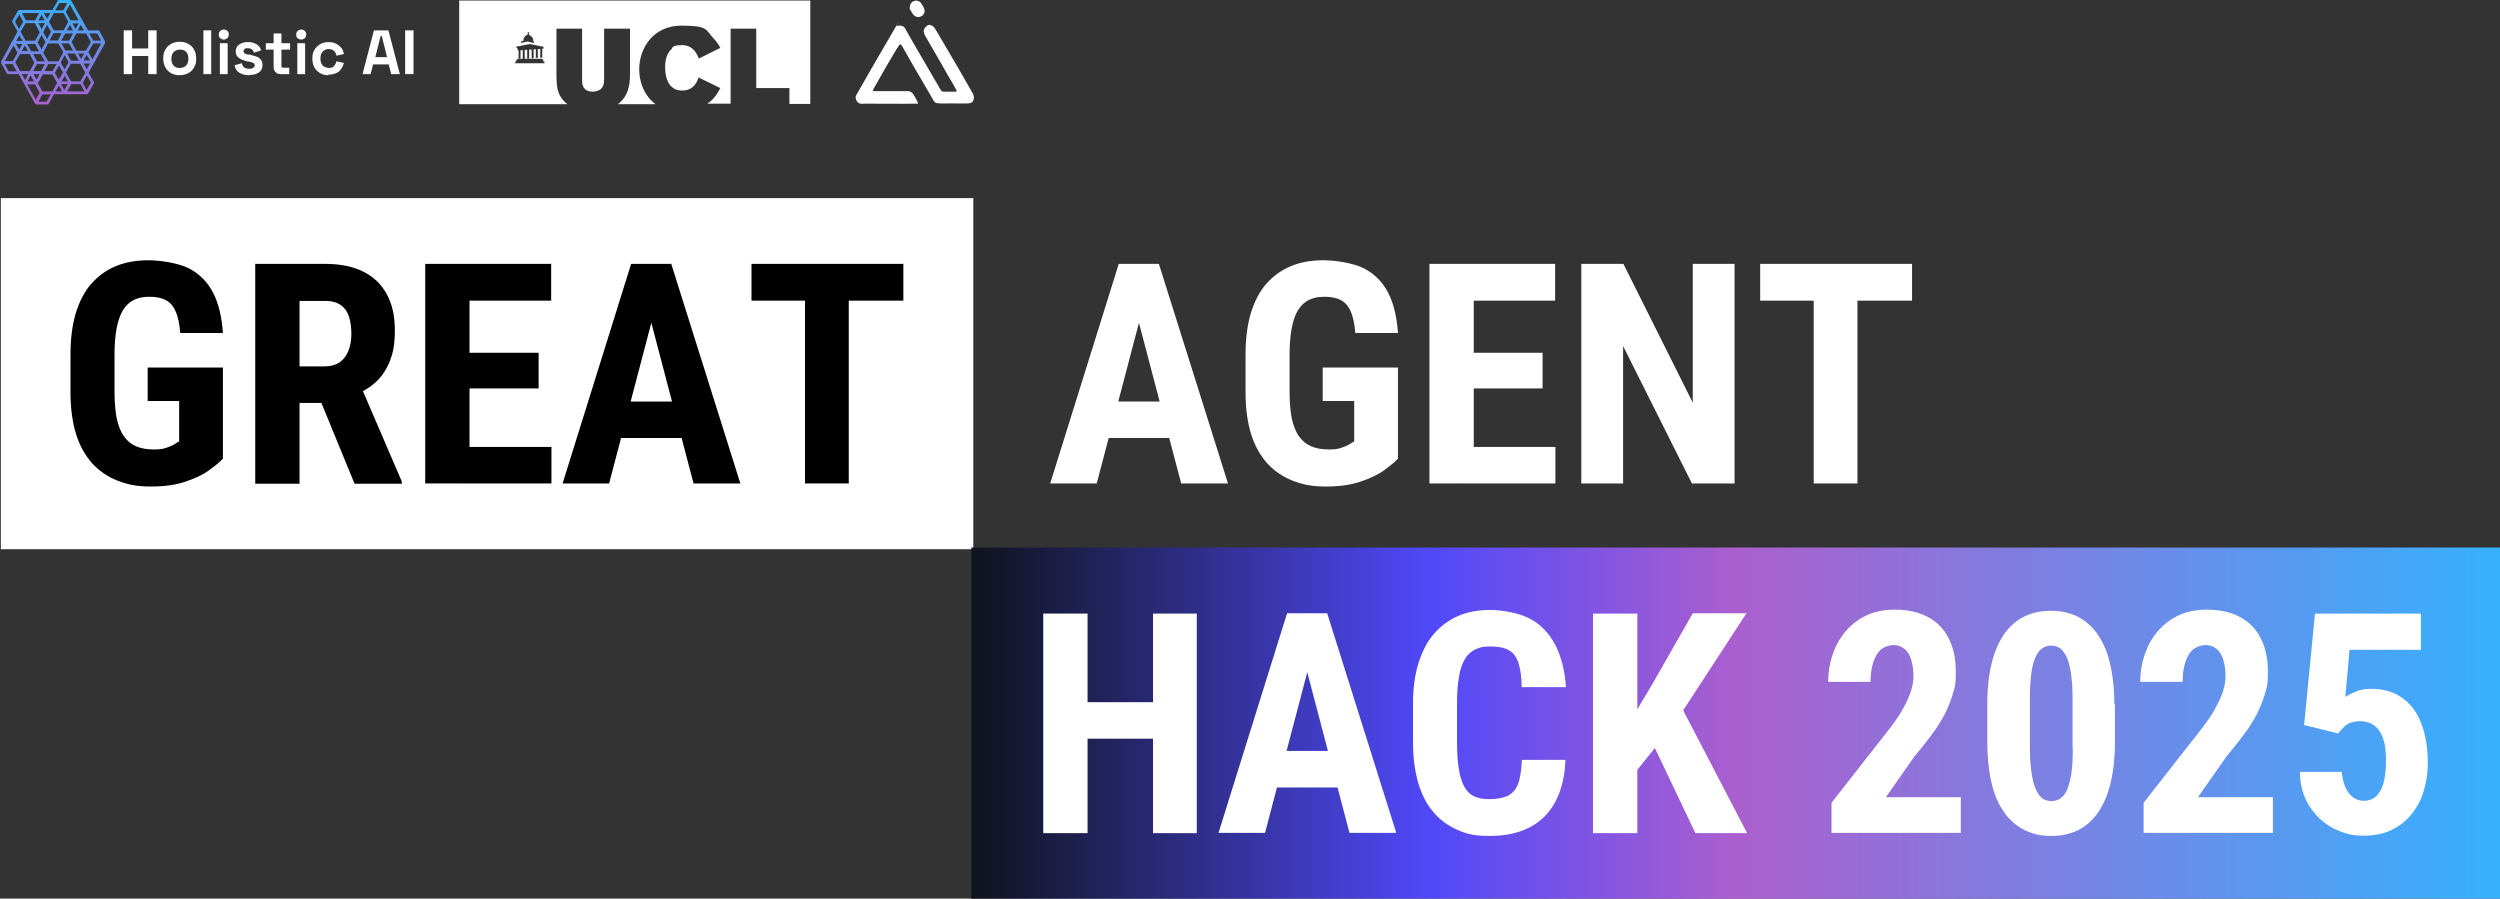
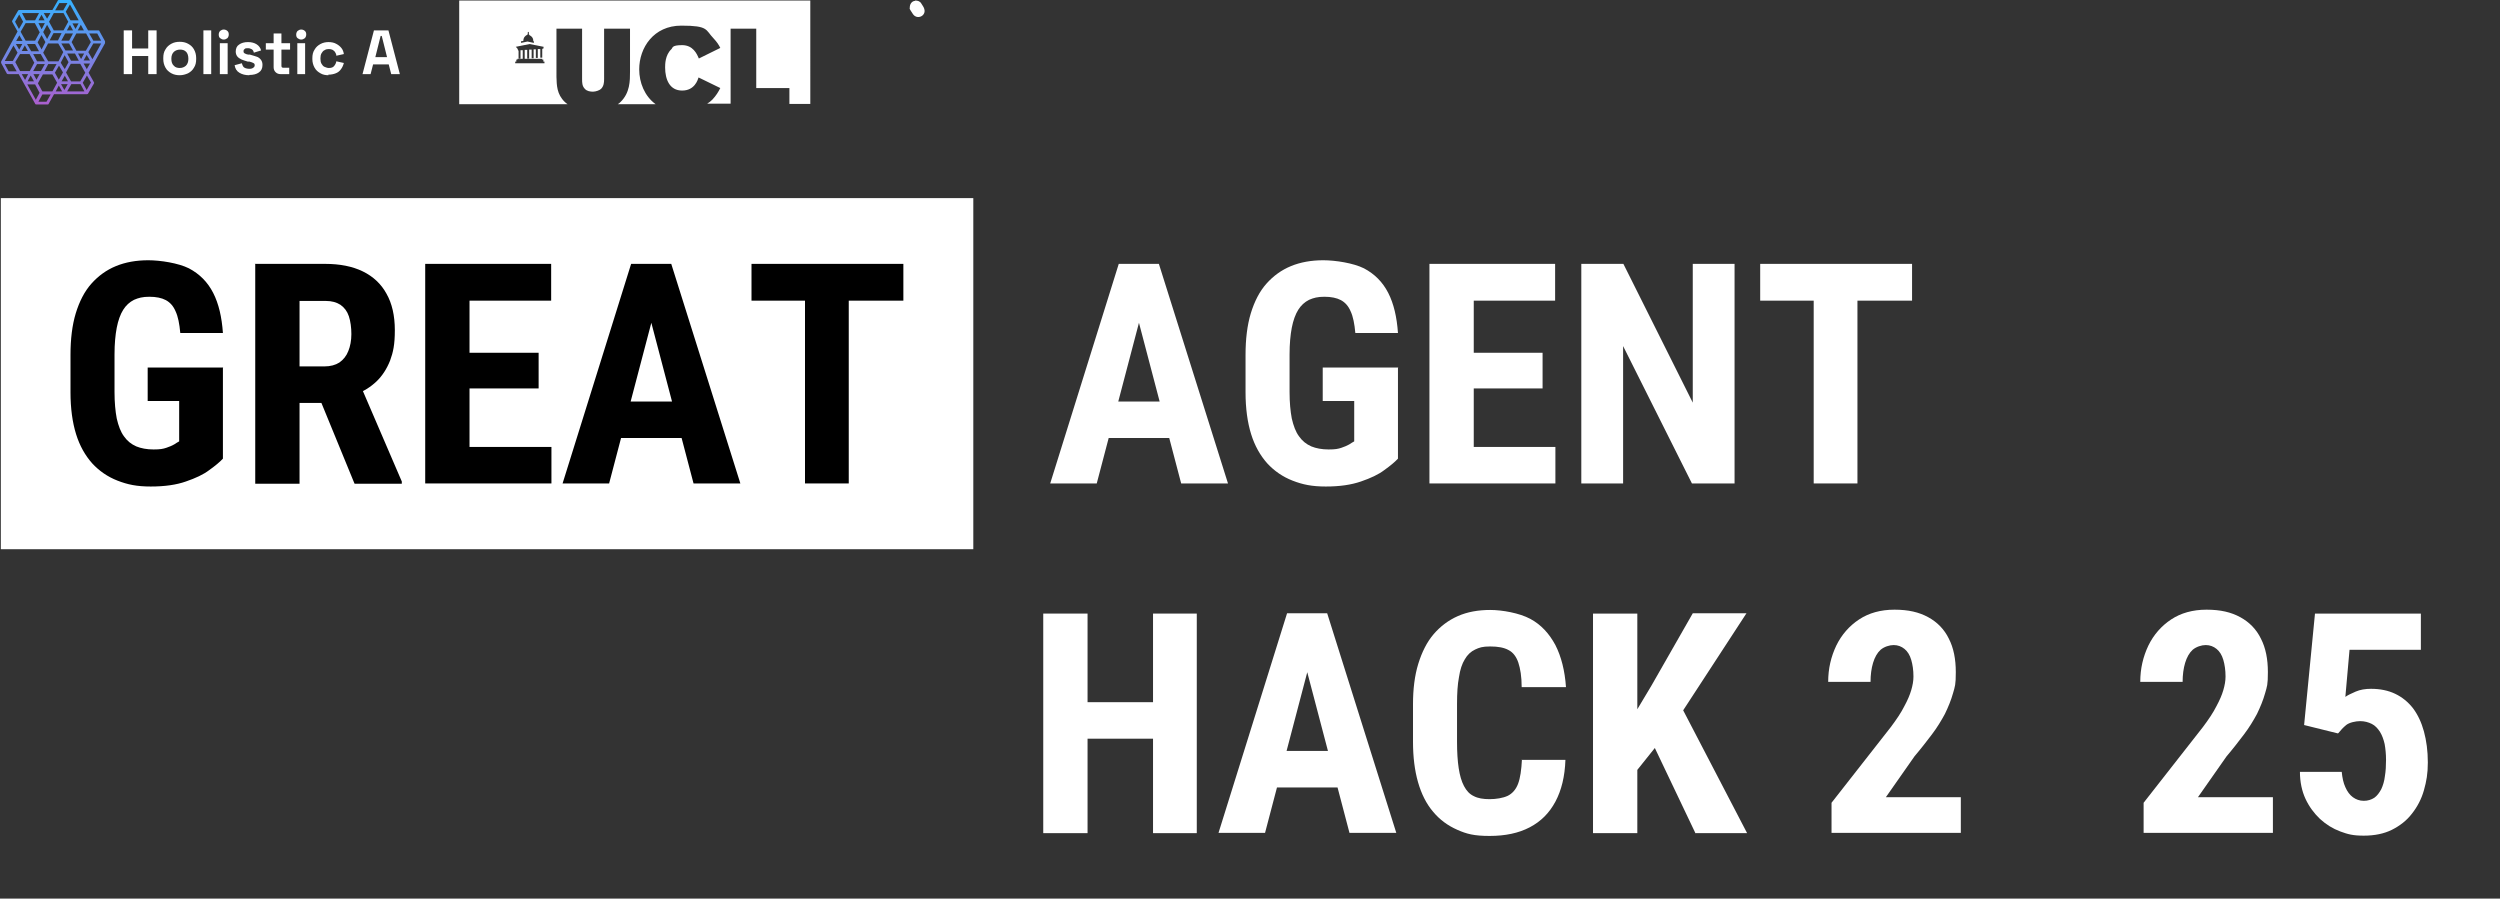
<svg xmlns="http://www.w3.org/2000/svg" id="Layer_1" version="1.1" viewBox="0 0 897.2 322.5">
  <rect x="0" y="0" width="897.2" height="322.5" fill="#333333" stroke="none" />
  <defs>
    <style>
      .st0 {
        fill: url(#linear-gradient1);
      }

      .st1 {
        fill: #fff;
      }

      .st2 {
        fill: url(#linear-gradient);
        fill-rule: evenodd;
      }
    </style>
    <linearGradient id="linear-gradient" x1="19" y1="-374.1" x2="19" y2="-336.7" gradientTransform="translate(0 -336.6) scale(1 -1)" gradientUnits="userSpaceOnUse">
      <stop offset="0" stop-color="#ab5fce" />
      <stop offset="1" stop-color="#36b1fe" />
    </linearGradient>
    <linearGradient id="linear-gradient1" x1="348.6" y1="259.5" x2="897.2" y2="259.5" gradientUnits="userSpaceOnUse">
      <stop offset="0" stop-color="#0f131c" />
      <stop offset=".3" stop-color="#5049f9" />
      <stop offset=".5" stop-color="#ab5fce" />
      <stop offset="1" stop-color="#36b1fe" />
    </linearGradient>
  </defs>
  <g>
    <g>
      <path class="st1" d="M44.4,26.6v-15.7h3v6.5h5.8v-6.5h3v15.7h-3v-6.5h-5.8v6.5h-3Z" />
      <path class="st1" d="M64.5,27c-1.1,0-2.1-.2-3-.7-.9-.5-1.6-1.1-2.1-2s-.8-1.9-.8-3.1v-.4c0-1.2.2-2.2.8-3.1.5-.9,1.2-1.5,2.1-2,.9-.5,1.9-.7,3-.7s2.1.2,3,.7c.9.5,1.6,1.1,2.1,2s.8,1.9.8,3.1v.4c0,1.2-.2,2.2-.8,3.1-.5.9-1.2,1.5-2.1,2-.9.4-1.9.7-3,.7ZM64.5,24.4c.9,0,1.6-.3,2.2-.8.6-.6.9-1.4.9-2.4v-.2c0-1-.3-1.9-.8-2.4-.6-.6-1.3-.8-2.2-.8s-1.6.3-2.2.8c-.6.6-.9,1.4-.9,2.4v.2c0,1,.3,1.9.9,2.4.5.6,1.3.8,2.1.8h0Z" />
      <path class="st1" d="M73,26.6v-15.7h2.8v15.7h-2.8Z" />
      <path class="st1" d="M80.3,14.2c-.5,0-.9-.2-1.3-.5s-.5-.8-.5-1.3.2-1,.5-1.3c.4-.3.8-.5,1.3-.5s1,.2,1.3.5c.4.3.5.8.5,1.3s-.2,1-.5,1.3c-.4.3-.8.5-1.3.5ZM78.9,26.6v-11.1h2.8v11.1h-2.8Z" />
      <path class="st1" d="M89.5,27c-1.5,0-2.6-.3-3.6-.9s-1.5-1.5-1.7-2.7l2.6-.7c.1.5.3.9.5,1.2.2.3.6.5.9.6.4.1.8.2,1.2.2.7,0,1.1-.1,1.5-.4s.5-.5.5-.9-.1-.6-.5-.8c-.3-.2-.8-.3-1.4-.5h-.6c-.8-.2-1.5-.5-2.1-.7-.6-.3-1.2-.6-1.6-1.1s-.6-1.1-.6-1.8c0-1.1.4-2,1.2-2.5.8-.6,1.9-.9,3.2-.9s2.3.3,3.1.8,1.4,1.3,1.6,2.2l-2.6.8c-.1-.6-.4-1-.7-1.2-.4-.2-.8-.4-1.4-.4s-1,0-1.2.3c-.3.2-.4.4-.4.8s.1.6.5.8c.3.2.7.3,1.2.4h.6c.8.2,1.6.5,2.3.7.7.2,1.2.6,1.6,1.1s.6,1.1.6,1.9c0,1.2-.4,2.1-1.3,2.7-.8.6-2,.9-3.4.9h0Z" />
      <path class="st1" d="M100.7,26.6c-.7,0-1.3-.2-1.8-.7-.5-.5-.7-1.1-.7-1.8v-6.3h-2.8v-2.3h2.8v-3.5h2.8v3.5h3.1v2.3h-3.1v5.8c0,.5.2.7.6.7h2.2v2.3h-3.2Z" />
      <path class="st1" d="M108.1,14.2c-.5,0-.9-.2-1.3-.5s-.5-.8-.5-1.3.2-1,.5-1.3c.4-.3.8-.5,1.3-.5s1,.2,1.3.5c.4.3.5.8.5,1.3s-.2,1-.5,1.3c-.4.3-.8.5-1.3.5ZM106.7,26.6v-11.1h2.8v11.1h-2.8Z" />
      <path class="st1" d="M117.9,27c-1.1,0-2.1-.2-2.9-.7-.9-.5-1.6-1.1-2.1-2-.5-.9-.8-1.9-.8-3.1v-.3c0-1.2.2-2.2.8-3.1.5-.9,1.2-1.5,2.1-2,.9-.5,1.9-.7,2.9-.7s2,.2,2.7.6c.8.4,1.4.9,1.9,1.5.5.6.8,1.4.9,2.2l-2.7.6c0-.5-.2-.9-.4-1.2-.2-.4-.5-.6-.9-.9-.4-.2-.9-.3-1.4-.3s-1.1.1-1.5.4c-.5.2-.8.6-1.1,1.1-.3.5-.4,1.1-.4,1.8v.2c0,.7.1,1.3.4,1.8.3.5.6.9,1.1,1.1.5.2,1,.4,1.5.4.9,0,1.5-.2,1.9-.7s.7-1,.8-1.7l2.7.6c-.2.8-.5,1.5-1,2.2s-1.1,1.2-1.9,1.5c-.7.3-1.7.5-2.7.5h0Z" />
      <path class="st1" d="M130.1,26.6l4.1-15.7h5.2l4.1,15.7h-3.1l-.9-3.5h-5.6l-.9,3.5h-3.1ZM134.7,20.5h4.2l-1.9-7.6h-.4l-1.9,7.6h0Z" />
-       <path class="st1" d="M145.4,26.6v-15.7h3v15.7h-3Z" />
    </g>
    <path class="st2" d="M37.7,15.3c0-.2,0-.4,0-.5l-2-3.6c0-.2-.3-.3-.4-.3h-3.7L25.6.3h0c0-.2-.3-.3-.4-.3h-4.1c-.2,0-.4.1-.4.3l-1.9,3.3H6.9c-.2,0-.4.1-.4.2l-2.1,3.6c-.1.2-.1.4,0,.5l1.9,3.4L.4,22.1c0,.2,0,.4,0,.5l2,3.7c0,.2.3.3.5.3h3.8l5.9,10.6h0c0,.2.3.3.4.3h4.1c.2,0,.4-.1.4-.3l1.9-3.4h11.8c.2,0,.4-.1.4-.2l2.1-3.6c.1-.2.1-.4,0-.5l-1.9-3.4,5.9-10.6h0ZM34.9,12l1.4,2.6h-2.8l-1.5-2.6h2.8ZM32.6,15.1l-1.8,3.1h-3.4l-1.7-3.1,1.7-3.1h3.5l1.7,3.1h0ZM11.9,25.5l1.4-2.5h2.8l-1.4,2.5h-2.8ZM14.2,26.6l-1.1,2-1.1-2h2.2ZM26.2,10.9h-2.2l1.1-2,1.1,2ZM25.9,8.4h2.3l-1.1,2-1.1-2ZM26.2,12l-1.4,2.6h-2.8l1.4-2.6h2.8ZM28.3,21.8h-2.8l-1.4-2.6h2.8l1.4,2.6h0ZM28,19.2h2.2l-1.1,2-1.1-2ZM17.2,15.6h3.7l1.8,3.1-1.7,3.3h-3.7l-1.8-3.1,1.7-3.2h0ZM14.9,17.7l-1.4-2.5,1.4-2.6,1.4,2.5-1.4,2.7h0ZM23.2,19.8l1.4,2.5-1.4,2.6v-.2c-.1,0-1.4-2.2-1.4-2.2l1.4-2.7h0ZM23.5,18.1l-1.5-2.5h2.8l1.4,2.5h-2.8ZM20.8,14.5h-3l1.4-2.6h2.9l-1.3,2.6h0ZM16.9,14l-1.4-2.5,1.4-2.6,1.4,2.5-1.4,2.6ZM14.9,10.4l-1.1-2.1h2.3l-1.1,2.1ZM14.3,11.5l-1.7,3.1h-3.4l-1.8-3.2,1.8-3.1h3.3l1.7,3.2ZM8.9,16.3l1.1,2h-2.2l1.1-2h0ZM6.9,17.8l-1.2-2h2.3l-1.1,2h0ZM9.8,15.8h2.8l1.4,2.6h-2.8l-1.5-2.6h0ZM14.6,19.4l1.5,2.6h-2.8l-1.4-2.6h2.8ZM17.3,23h3l-1.4,2.5h-2.9l1.3-2.5h0ZM21.2,23.6l1,1.7.4.7-1.5,2.6-1.4-2.5,1.5-2.6h0ZM23.2,27.1l1.2,2.1h-2.3l1.2-2.1h0ZM23.7,26l1.7-3.1h3.4l1.8,3.2-1.8,3.1h-3.3l-1.8-3.2h0ZM31.1,19.7l1.2,2h-2.3l1.1-2h0ZM30.2,10.9h-2.3l1.1-2,1.1,2h0ZM28.2,7.3h-2.9l-1.7-3.1,1.5-2.6,3.1,5.6h0ZM21.3,1.1h2.9l-1.5,2.6h-2.9l1.5-2.6h0ZM19.3,4.7h3.5l1.7,3.1-1.7,3.1h-3.5l-1.7-3.1,1.7-3.1h0ZM18.1,4.7l-1.2,2-1.2-2h2.3ZM16,7.3h-2.2l1.1-2,1.1,2ZM14,4.7l-1.4,2.6h-3.3l-1.4-2.6h6.2ZM5.4,7.8l1.5-2.6,1.4,2.6-1.5,2.6-1.4-2.6h0ZM6.9,12.6l1.2,2.1h-2.3l1.2-2.1ZM4.8,16.3l1.5,2.6-1.7,3H1.7s3.1-5.5,3.1-5.5h0ZM3.1,25.6l-1.4-2.6h2.8s1.5,2.6,1.5,2.6h-2.9ZM5.4,22.4l1.8-3h3.4l1.7,3.1-1.6,3h-3.5l-1.7-3.2h0ZM7.8,26.6h2.3l-1.1,2.1-1.2-2.1ZM11,27.1l1.2,2.1h-2.3s1.1-2.1,1.1-2.1ZM12.9,35.9l-3.1-5.6h2.8s1.6,3,1.6,3l-1.4,2.6h0ZM16.7,36.5h-2.9l1.4-2.6h3l-1.5,2.6h0ZM18.8,32.8h-3.6l-1.6-2.9,1.8-3.2h3.4l1.7,3-1.7,3.1h0ZM20,32.8l1.1-2.1,1.2,2.1h-2.3ZM22,30.2h2.3l-1.2,2.1-1.2-2.1ZM24.1,32.8l1.5-2.6h3.3l1.4,2.6h-6.2ZM32.6,29.7l-1.5,2.6-1.4-2.6,1.5-2.6,1.5,2.6h0ZM31.2,24.9l-1.2-2.1h2.3l-1.2,2.1h0ZM33.2,21.3l-1.5-2.6,1.8-3.1h2.8l-3.1,5.6h0Z" />
  </g>
  <path class="st1" d="M164.8.2v37.2h38.9c-.4-.3-.7-.5-1-.8-2.9-2.8-2.9-6-3-9V10.3h9.2v18.1c0,1.2,0,2.5,1,3.5.7.8,1.9,1,2.9,1s2.4-.5,2.9-1c1-1,1.1-2.3,1.1-3.5V10.3h9.3v15.4c0,3.3,0,7.6-3.4,10.9-.3.3-.6.6-1,.8h13.6c-4-2.9-5.9-7.8-5.9-12.5,0-7.8,5.2-15.7,15.1-15.7s8.6,1.5,11.6,4.6c1.2,1.3,1.8,2.2,2.4,3.4l-7.7,3.8c-.7-1.7-2.1-4.8-6-4.8s-3.3,1-3.9,1.5c-2.2,2.1-2.2,5.4-2.2,6.5,0,4.3,1.6,8.3,6.1,8.3s5.6-3.8,5.9-4.7l7.8,3.8c-.7,1.4-1.5,2.7-2.8,4.1-.6.6-1.2,1.1-1.9,1.5h8.4V10.3h9.2v21.3h11.9v5.7h7.5V.2h-126ZM187.8,14.7h0c0,0,0,0,0,0h0c0,0,0,0,0,0,0,0,0,0,0,0,0,0,0-.8.4-1.4.3-.4.7-.7,1-.8,0-.1.2-.2.2-.2,0,0,0,0,0,0h0c0,0,0,0,0,0h0c0-.1,0-.1,0-.1h0s0,0,0,0h0s0,0,0,0v-.5h0s0,0,0,0h0c0-.1,0-.1,0-.1h0c0,0,.2-.2.2-.2t0,0h0c0-.1,0-.2,0-.2h0c0,.1,0,.2,0,.2s0,0,0,0l.2.2h0v.2h0,0v.6s0,0,0,0h0c0,0,0,0,0,0h0s0,0,0,0h0c0,0,0,0,0,0,0,0,0,0,0,0h0s0,0,0,0c0,0,.2,0,.2.2.2.1.7.4,1,.8.4.5.4,1.3.4,1.4s0,0,0,0h0c0,0,0,0,0,0h0c0,0,0,0,0,0h.2c0,0,0,0,0,0,0,0,0,0,0,0,0,0,0,0,0,0v.3c0,0,0,0,0,0v.3l-2.3-.5-2.3.5v-.3c0,0,0,0,0,0v-.3c0,0,0,0,0,0s0,0,0,0h0ZM185.1,16.8s5-1,5-1l5,1h0s0,0,0,0h0s0,.3,0,.3c0,0,0,0-.1,0v.4h-.4c0,.1,0,.1,0,.1h0s0,0,0,0h0c0,0,0,.2,0,.2,0,0,0,0,0,0h0v2.9h0s0,0,0,0h0c0,0-.7,0-.7,0h0c0,0,0,0,0,0h0s0,0,0,0v-2.8h0c0-.2,0-.3,0-.3h0s0,0,0,0h0c0,0-.9,0-.9,0h0c0,.1,0,.1,0,.1h0s0,0,0,0h0c0,0,0,.2,0,.2,0,0,0,0,0,0h0v2.9h0s0,0,0,0h0c0,0-.7,0-.7,0h0c0,0,0,0,0,0h0s0,0,0,0v-2.8h0c0-.2,0-.3,0-.3h0s0,0,0,0h0c0,0-.8,0-.8,0h0c0,.1,0,.1,0,.1h0c0,0,0,.2,0,.2,0,0,0,0,0,0h0v2.9h0s0,0,0,0h0c0,0-.7,0-.7,0h0c0,0,0,0,0,0h0s0,0,0,0v-2.8h0c0-.2,0-.3,0-.3h0s0,0,0,0h0c0,0-.9,0-.9,0h0c0,.1,0,.1,0,.1h0c0,0,0,.2,0,.2,0,0,0,0,0,0h0v2.9h0s0,0,0,0h0c0,0-.7,0-.7,0h0c0,0,0,0,0,0h0s0,0,0,0v-2.8h0c0-.2,0-.3,0-.3h0s0,0,0,0h0c0,0-.9,0-.9,0h0c0,.1,0,.1,0,.1h0c0,0,0,.2,0,.2,0,0,0,0,0,0h0v2.9h0s0,0,0,0h0c0,0-.7,0-.7,0h0c0,0,0,0,0,0h0s0,0,0,0v-2.8h0c0-.2,0-.3,0-.3h0s0,0,0,0h0c0,0-.8,0-.8,0h0c0,.1,0,.1,0,.1h0c0,0,0,.2,0,.2,0,0,0,0,0,0h0v2.9h0s0,0,0,0h0c0,0-.7,0-.7,0h0c0,0,0,0,0,0h0s0,0,0,0v-2.8h0c0-.2,0-.3,0-.3h0s0,0,0,0h0c0,0,0,0,0,0h-.2s0,0,0,0v-.4c-.1,0-.2,0-.2,0v-.3s0,0,0,0ZM195.3,22.7h-10.4v-.6h.4v-.7h.4v-.3h8.9v.3h.4v.7h.4v.6Z" />
  <g>
    <g>
      <rect class="st1" x=".3" y="71.1" width="349" height="126" />
      <g>
        <path d="M80,132.1v32.5c-1.1,1.2-2.8,2.6-4.9,4.1-2.1,1.6-4.9,2.9-8.4,4.1-3.4,1.2-7.6,1.8-12.6,1.8s-8.3-.7-11.9-2.1c-3.6-1.4-6.6-3.5-9.1-6.2-2.5-2.8-4.5-6.3-5.8-10.5-1.3-4.2-2-9.2-2-15v-13.4c0-5.7.6-10.7,1.9-15,1.3-4.2,3.1-7.8,5.6-10.6,2.5-2.8,5.4-4.9,8.8-6.3,3.4-1.4,7.3-2.1,11.6-2.1s10.8,1,14.6,2.9c3.8,2,6.7,4.9,8.7,8.8,2,3.9,3.1,8.7,3.5,14.4h-15.3c-.3-3.3-.8-5.9-1.7-7.8-.8-1.9-2-3.2-3.5-4-1.5-.8-3.5-1.2-5.9-1.2s-3.9.4-5.5,1.1c-1.6.8-2.9,2-3.9,3.6-1,1.6-1.8,3.8-2.3,6.4-.5,2.6-.8,5.8-.8,9.6v13.5c0,3.7.3,6.9.8,9.5.6,2.6,1.4,4.8,2.6,6.4,1.2,1.7,2.6,2.8,4.4,3.6,1.7.7,3.8,1.1,6.2,1.1s3.4-.2,4.6-.6c1.2-.4,2.1-.8,2.8-1.2.7-.5,1.3-.8,1.8-1.1v-14.5h-11.3v-12h27.1Z" />
        <path d="M91.4,94.7h25.3c5.3,0,9.8.9,13.5,2.7,3.7,1.8,6.6,4.5,8.5,8,2,3.5,3,7.9,3,13.1s-.6,7.9-1.7,10.9c-1.2,3-2.8,5.5-4.9,7.5-2.1,2-4.7,3.6-7.6,4.8l-4.8,2.9h-20.5v-13.1c0,0,14.2,0,14.2,0,2.2,0,4-.5,5.4-1.4,1.4-1,2.5-2.3,3.2-4.1.7-1.7,1.1-3.8,1.1-6.1s-.3-4.6-.9-6.4c-.6-1.8-1.6-3.1-3-4.1-1.4-.9-3.1-1.4-5.3-1.4h-9.4v65.6h-15.9v-78.8ZM127.2,173.5l-14.4-35.1h16.6c0,0,14.8,34.4,14.8,34.4v.8h-16.9Z" />
        <path d="M168.5,94.7v78.8h-15.9v-78.8h15.9ZM197.8,94.7v13.2h-34.1v-13.2h34.1ZM193.3,126.6v12.8h-29.6v-12.8h29.6ZM197.9,160.4v13.1h-34.2v-13.1h34.2Z" />
        <path d="M235.6,108.8l-17,64.7h-16.7l24.6-78.8h10.4l-1.4,14.1ZM249.5,144.1v13.1h-35.5v-13.1h35.5ZM248.9,173.5l-17-64.7-1.6-14.1h10.6l24.8,78.8h-16.8Z" />
        <path d="M324.2,94.7v13.2h-54.5v-13.2h54.5ZM304.6,94.7v78.8h-15.7v-78.8h15.7Z" />
      </g>
    </g>
    <g>
      <path class="st1" d="M410.6,108.8l-17,64.7h-16.7l24.6-78.8h10.4l-1.4,14.1ZM424.5,144.1v13.1h-35.5v-13.1h35.5ZM423.9,173.5l-17-64.7-1.6-14.1h10.6l24.8,78.8h-16.8Z" />
      <path class="st1" d="M501.7,132.1v32.5c-1.1,1.2-2.8,2.6-4.9,4.1-2.1,1.6-4.9,2.9-8.4,4.1s-7.6,1.8-12.6,1.8-8.3-.7-11.9-2.1c-3.6-1.4-6.6-3.5-9.1-6.2-2.5-2.8-4.5-6.3-5.8-10.5-1.3-4.2-2-9.2-2-15v-13.4c0-5.7.6-10.7,1.9-15,1.3-4.2,3.1-7.8,5.6-10.6,2.5-2.8,5.4-4.9,8.8-6.3,3.4-1.4,7.3-2.1,11.6-2.1s10.8,1,14.6,2.9c3.8,2,6.7,4.9,8.7,8.8,2,3.9,3.1,8.7,3.5,14.4h-15.3c-.3-3.3-.8-5.9-1.7-7.8-.8-1.9-2-3.2-3.5-4-1.5-.8-3.5-1.2-5.9-1.2s-3.9.4-5.5,1.1c-1.6.8-2.9,2-3.9,3.6-1,1.6-1.8,3.8-2.3,6.4-.5,2.6-.8,5.8-.8,9.6v13.5c0,3.7.3,6.9.8,9.5.6,2.6,1.4,4.8,2.6,6.4,1.2,1.7,2.6,2.8,4.4,3.6,1.7.7,3.8,1.1,6.2,1.1s3.4-.2,4.6-.6c1.2-.4,2.1-.8,2.8-1.2.7-.5,1.3-.8,1.8-1.1v-14.5h-11.3v-12h27.1Z" />
      <path class="st1" d="M528.9,94.7v78.8h-15.9v-78.8h15.9ZM558.1,94.7v13.2h-34.1v-13.2h34.1ZM553.6,126.6v12.8h-29.6v-12.8h29.6ZM558.2,160.4v13.1h-34.2v-13.1h34.2Z" />
      <path class="st1" d="M622.5,94.7v78.8h-15.3l-24.7-49.3v49.3h-15v-78.8h15.1l24.9,49.8v-49.8h15Z" />
      <path class="st1" d="M686.2,94.7v13.2h-54.5v-13.2h54.5ZM666.6,94.7v78.8h-15.7v-78.8h15.7Z" />
    </g>
  </g>
  <g>
-     <rect class="st0" x="348.6" y="196.5" width="548.7" height="126" />
    <g>
      <path class="st1" d="M390.3,220.2v78.8h-15.9v-78.8h15.9ZM418.1,252v13.1h-32.3v-13.1h32.3ZM429.5,220.2v78.8h-15.7v-78.8h15.7Z" />
      <path class="st1" d="M471,234.2l-17,64.7h-16.7l24.6-78.8h10.4l-1.4,14.1ZM484.9,269.5v13.1h-35.5v-13.1h35.5ZM484.3,298.9l-17-64.7-1.6-14.1h10.6l24.8,78.8h-16.8Z" />
      <path class="st1" d="M546.1,272.7h15.7c-.2,5.9-1.4,10.9-3.6,15-2.2,4.1-5.2,7.1-9.2,9.2-4,2.1-8.8,3.1-14.4,3.1s-8.2-.7-11.6-2.2c-3.4-1.5-6.3-3.6-8.7-6.5-2.4-2.8-4.2-6.4-5.4-10.6-1.2-4.2-1.8-9-1.8-14.5v-13.5c0-5.4.6-10.3,1.9-14.5,1.3-4.2,3.1-7.8,5.5-10.6,2.4-2.8,5.3-5,8.7-6.5,3.4-1.5,7.3-2.2,11.6-2.2s10.5,1.1,14.4,3.2c3.9,2.1,6.8,5.3,9,9.4,2.1,4.1,3.4,9.2,3.8,15.1h-15.9c0-3.8-.5-6.7-1.2-8.8-.7-2.1-1.9-3.7-3.5-4.5-1.6-.9-3.8-1.3-6.6-1.3s-3.9.4-5.4,1.1c-1.5.7-2.8,1.9-3.7,3.5-1,1.6-1.7,3.7-2.1,6.4-.5,2.6-.7,5.8-.7,9.6v13.6c0,3.7.2,6.9.6,9.5.4,2.6,1,4.7,1.9,6.4.9,1.7,2,2.9,3.5,3.6,1.5.8,3.4,1.1,5.7,1.1s4.8-.4,6.5-1.2c1.6-.8,2.9-2.2,3.7-4.3.8-2.1,1.2-5,1.4-8.8Z" />
      <path class="st1" d="M587.6,220.2v78.8h-15.9v-78.8h15.9ZM626.7,220.2l-25.5,39.1-15.6,19.5-3-15.9,10.1-16.9,14.8-25.9h19.3ZM608.4,298.9l-17.2-36.1,11.6-10.3,24.2,46.5h-18.7Z" />
      <path class="st1" d="M703.7,286.3v12.6h-46.4v-10.8l21.3-27.2c2.1-2.8,3.7-5.2,4.8-7.4,1.2-2.2,2-4.1,2.5-5.8.5-1.7.8-3.3.8-4.9,0-2.3-.3-4.3-.8-6-.5-1.7-1.3-3-2.4-3.9s-2.4-1.4-3.9-1.4-3.4.6-4.7,1.7c-1.2,1.1-2.1,2.7-2.7,4.7s-.9,4.3-.9,6.8h-15.2c0-4.7,1-9,2.9-13,1.9-3.9,4.7-7.1,8.2-9.4,3.5-2.3,7.7-3.5,12.7-3.5s8.8.9,12.1,2.7c3.3,1.8,5.8,4.4,7.4,7.7,1.7,3.3,2.5,7.3,2.5,12s-.3,5.1-1,7.6c-.7,2.5-1.7,4.9-2.9,7.4-1.3,2.4-2.8,4.9-4.7,7.4s-3.9,5.1-6.2,7.8l-10.3,14.7h26.9Z" />
-       <path class="st1" d="M759,252.6v13.7c0,5.9-.6,11-1.7,15.3-1.1,4.3-2.7,7.7-4.7,10.5-2,2.7-4.4,4.7-7.2,6-2.8,1.3-5.8,1.9-9.2,1.9s-5.2-.4-7.5-1.2c-2.3-.8-4.5-2.1-6.4-3.8-1.9-1.7-3.5-3.9-4.9-6.5-1.4-2.7-2.4-5.8-3.1-9.5-.7-3.7-1.1-7.9-1.1-12.6v-13.7c0-5.9.6-11,1.7-15.2,1.1-4.2,2.7-7.7,4.7-10.4s4.4-4.7,7.2-6c2.8-1.3,5.9-1.9,9.2-1.9s5.1.4,7.5,1.2c2.3.8,4.5,2.1,6.3,3.8,1.9,1.7,3.5,3.9,4.8,6.5,1.4,2.7,2.4,5.8,3.1,9.5.7,3.7,1.1,7.9,1.1,12.6ZM743.8,268.4v-18c0-2.8-.1-5.2-.4-7.3-.2-2.1-.6-3.9-1-5.3-.4-1.4-.9-2.6-1.6-3.5-.6-.9-1.3-1.6-2.1-2-.8-.4-1.7-.6-2.6-.6s-2.3.3-3.2,1c-.9.6-1.8,1.7-2.4,3.2-.7,1.5-1.2,3.4-1.5,5.8s-.5,5.3-.5,8.8v18c0,2.8.1,5.2.4,7.4.2,2.1.6,3.9,1,5.4.5,1.5,1,2.7,1.6,3.6.6.9,1.3,1.6,2.1,2,.8.4,1.7.6,2.7.6s2.2-.3,3.2-1c1-.7,1.8-1.8,2.4-3.2.6-1.5,1.1-3.4,1.5-5.8.3-2.4.5-5.4.5-8.9Z" />
      <path class="st1" d="M815.7,286.3v12.6h-46.4v-10.8l21.3-27.2c2.1-2.8,3.7-5.2,4.8-7.4,1.2-2.2,2-4.1,2.5-5.8.5-1.7.8-3.3.8-4.9,0-2.3-.3-4.3-.8-6-.5-1.7-1.3-3-2.4-3.9s-2.4-1.4-3.9-1.4-3.4.6-4.7,1.7c-1.2,1.1-2.1,2.7-2.7,4.7s-.9,4.3-.9,6.8h-15.2c0-4.7,1-9,2.9-13,1.9-3.9,4.7-7.1,8.2-9.4,3.5-2.3,7.7-3.5,12.7-3.5s8.8.9,12.1,2.7c3.3,1.8,5.8,4.4,7.4,7.7,1.7,3.3,2.5,7.3,2.5,12s-.3,5.1-1,7.6c-.7,2.5-1.7,4.9-2.9,7.4-1.3,2.4-2.8,4.9-4.7,7.4-1.9,2.5-3.9,5.1-6.2,7.8l-10.3,14.7h26.9Z" />
      <path class="st1" d="M839,263.2l-12.1-3,3.9-40h38v13h-25.6l-1.5,16.9c.8-.6,2.1-1.2,3.7-1.9s3.5-1,5.5-1c3.3,0,6.2.6,8.7,1.8,2.5,1.2,4.6,2.9,6.4,5.2,1.7,2.3,3,5,3.9,8.3.9,3.3,1.4,7,1.4,11.1s-.5,6.8-1.4,10c-.9,3.2-2.4,6-4.3,8.4-1.9,2.5-4.4,4.4-7.2,5.8s-6.2,2.1-10.1,2.1-5.7-.5-8.4-1.5-5.1-2.5-7.3-4.5c-2.1-2-3.9-4.4-5.2-7.2-1.3-2.8-2-6.1-2-9.7h15c.2,2.1.6,4,1.3,5.5.7,1.6,1.6,2.8,2.7,3.6s2.4,1.3,3.9,1.3,2.7-.4,3.8-1.1c1-.7,1.8-1.8,2.5-3.1.6-1.3,1.1-2.9,1.3-4.7.3-1.8.4-3.7.4-5.8s-.2-4-.5-5.7c-.4-1.7-.9-3.1-1.7-4.4-.8-1.2-1.7-2.2-2.9-2.8s-2.6-1-4.2-1-3.9.5-5,1.4c-1.1.9-2,1.9-2.8,2.9Z" />
    </g>
  </g>
  <g>
-     <path class="st1" d="M329.5,37.2h-.9c-6,.1-12,0-18,0-.7,0-1.7.2-2.4-.2s-1.4-1.7-1-2.7c4.4-7.8,8.9-15.5,13.4-23.2s.6-1.3,1.3-1.7,2.2-.3,2.8.6c3.7,6.6,7.6,13.1,11.4,19.7.5.8.9,1.6,1.4,2.4s.6.7,1.2.8c1.1,0,2.4,0,3.5,0s.4,0,.6,0c.7,0,.6-.3.3-.8-1.5-2.8-3.3-5.6-4.8-8.4-1.8-3.2-3.7-6.3-5.5-9.5-.7-1.3-2-2.9-.8-4.3s1.8-1,2.6-.6,1.2,1.5,1.6,2c.9,1.5,1.8,3,2.7,4.6,3.5,5.9,6.9,11.8,10.3,17.8.7,1.5.3,3.3-1.6,3.4-2.1.1-4.3,0-6.4,0-1.4,0-2.9.1-4.3,0s-1.6-.5-2.1-1.4-.8-1.4-1.2-2.1c-3.4-5.7-6.7-11.5-10-17.3-.2-.2-.4-.5-.7-.3s-.9,1.4-1.2,1.7c-2.3,3.9-4.7,7.9-6.9,11.9-.4.7-.9,1.6-1.3,2.3s-.3.7.2.8c4,0,8.1,0,12.1,0,1.4.1,1.9.9,2.5,2s.8,1.4,1.1,2.2Z" />
    <path class="st1" d="M328.4.2c.9,0,1.7.2,2.2,1s1,1.5,1.1,2c.8,2.5-2.6,4.1-4.1,1.8s-1.1-1.7-1.1-2.3c0-1.2.7-2.3,1.9-2.4Z" />
  </g>
</svg>